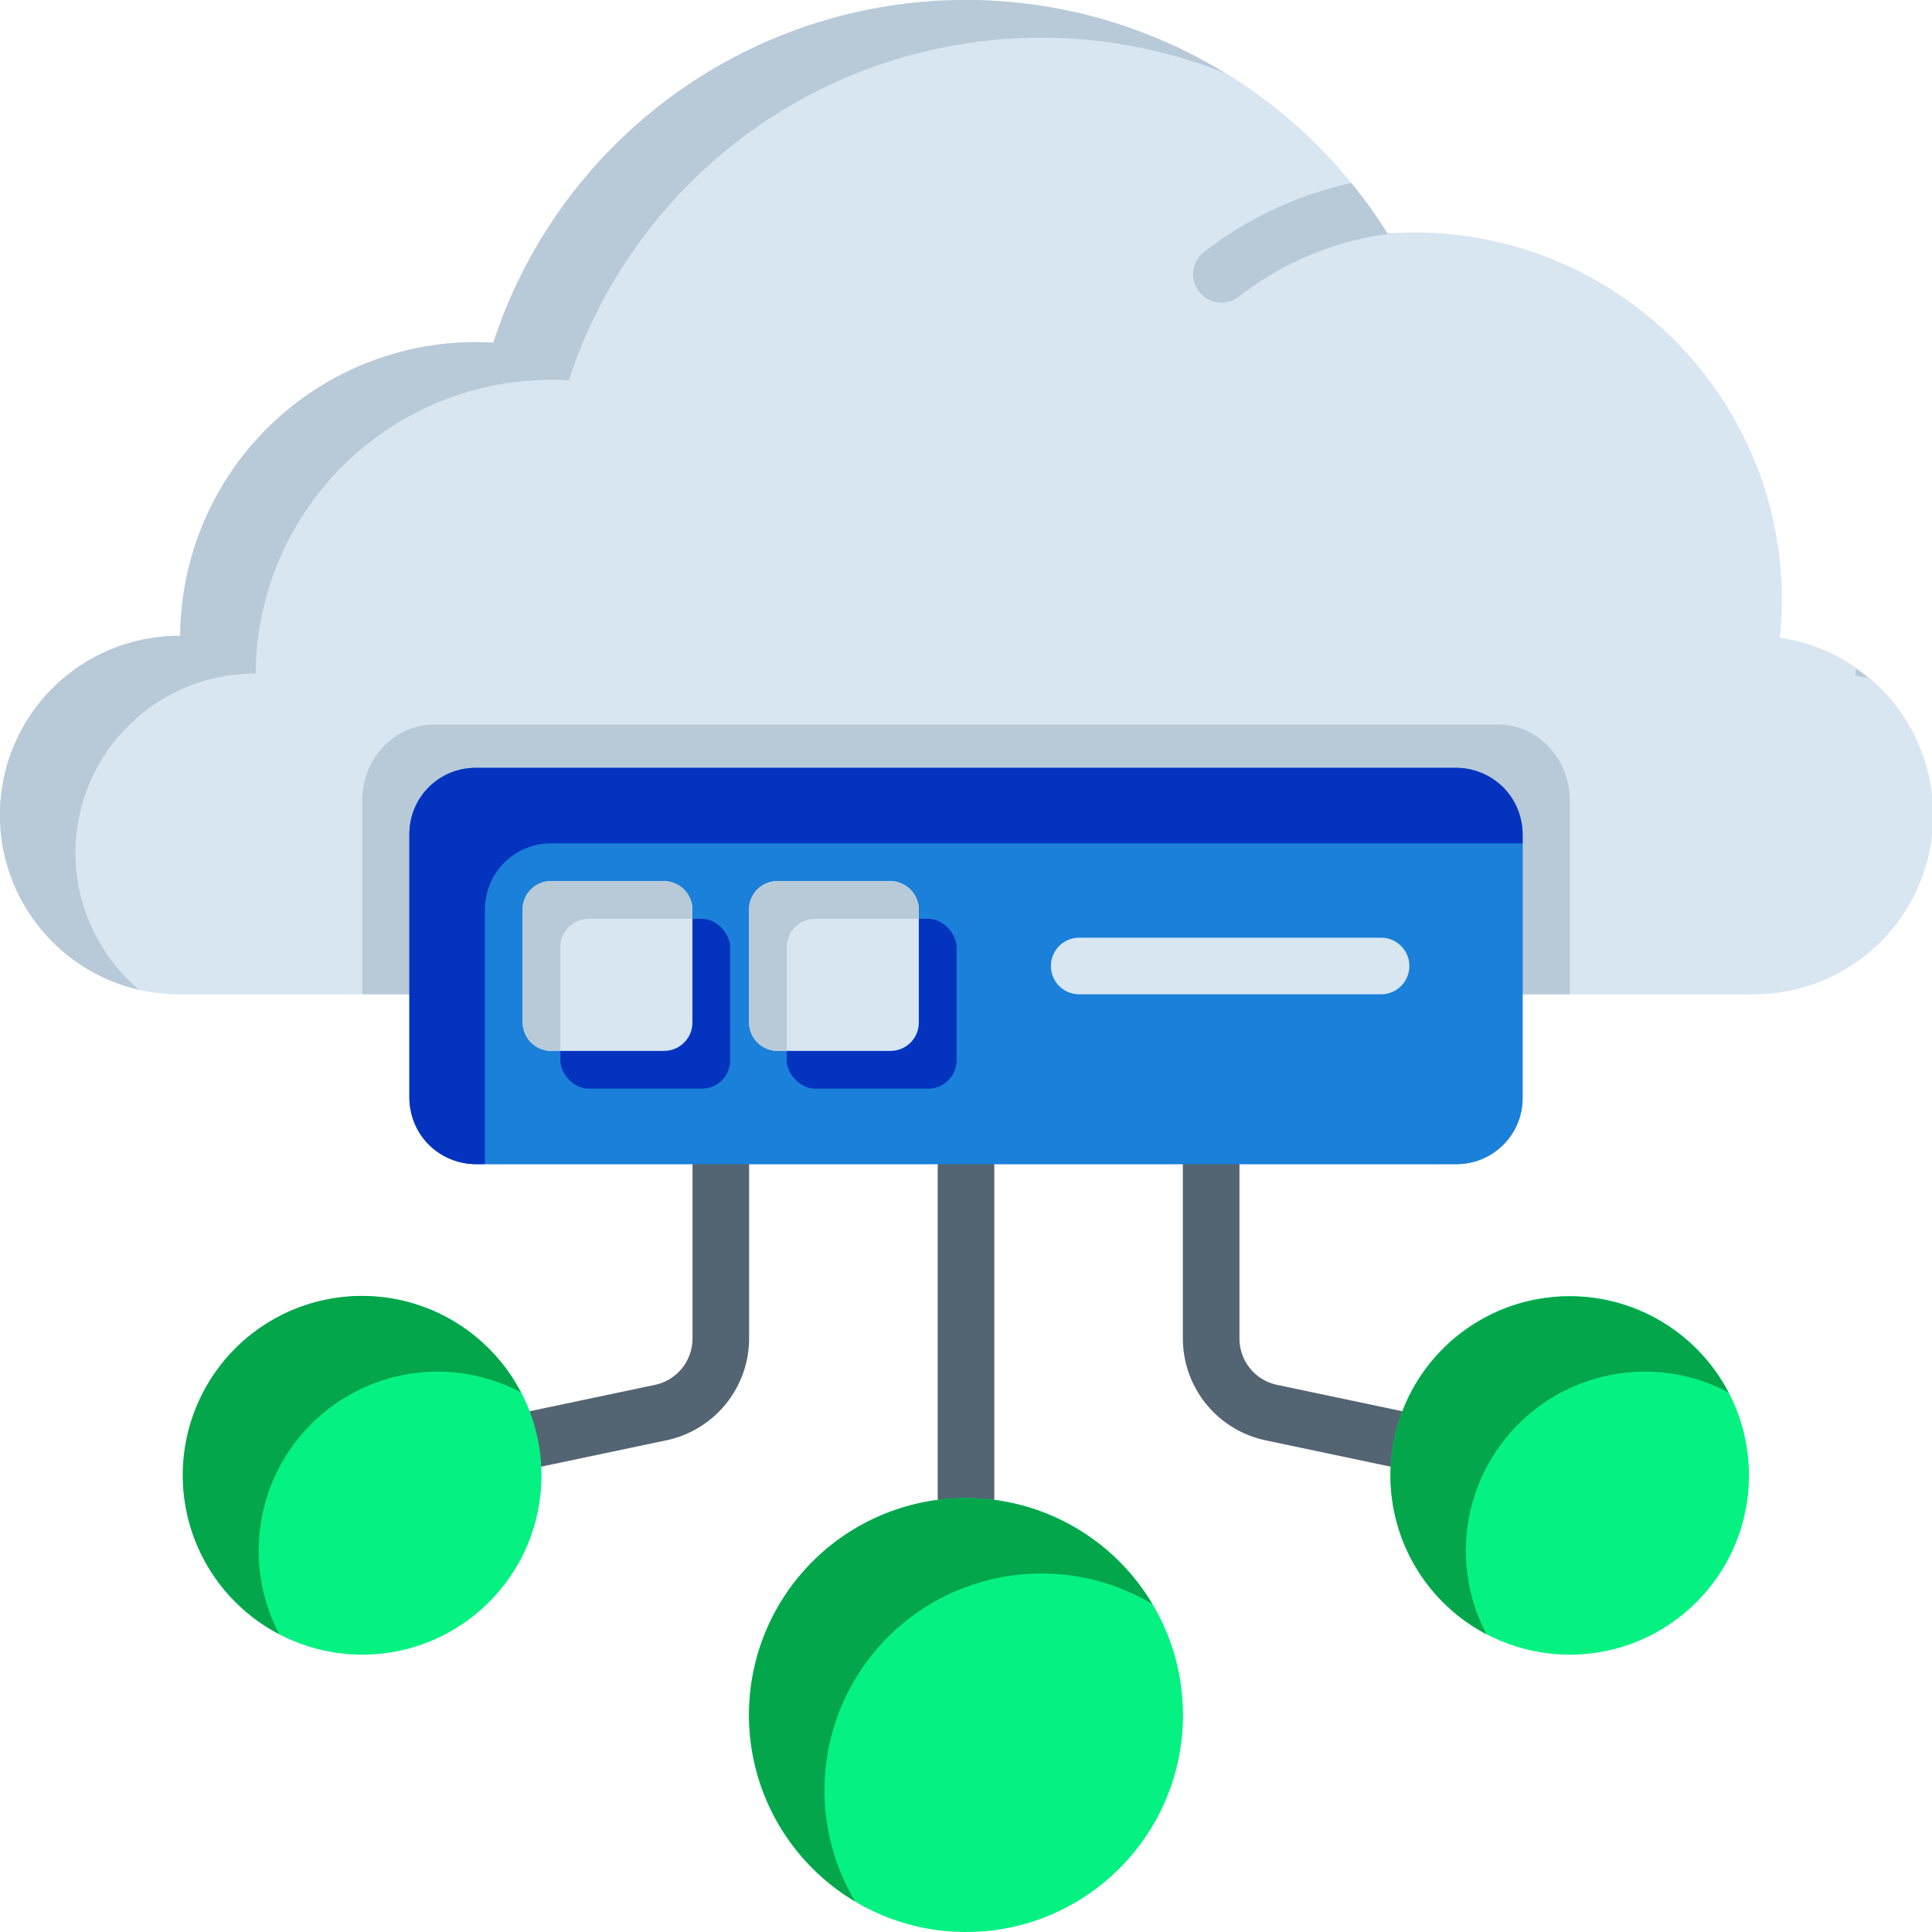
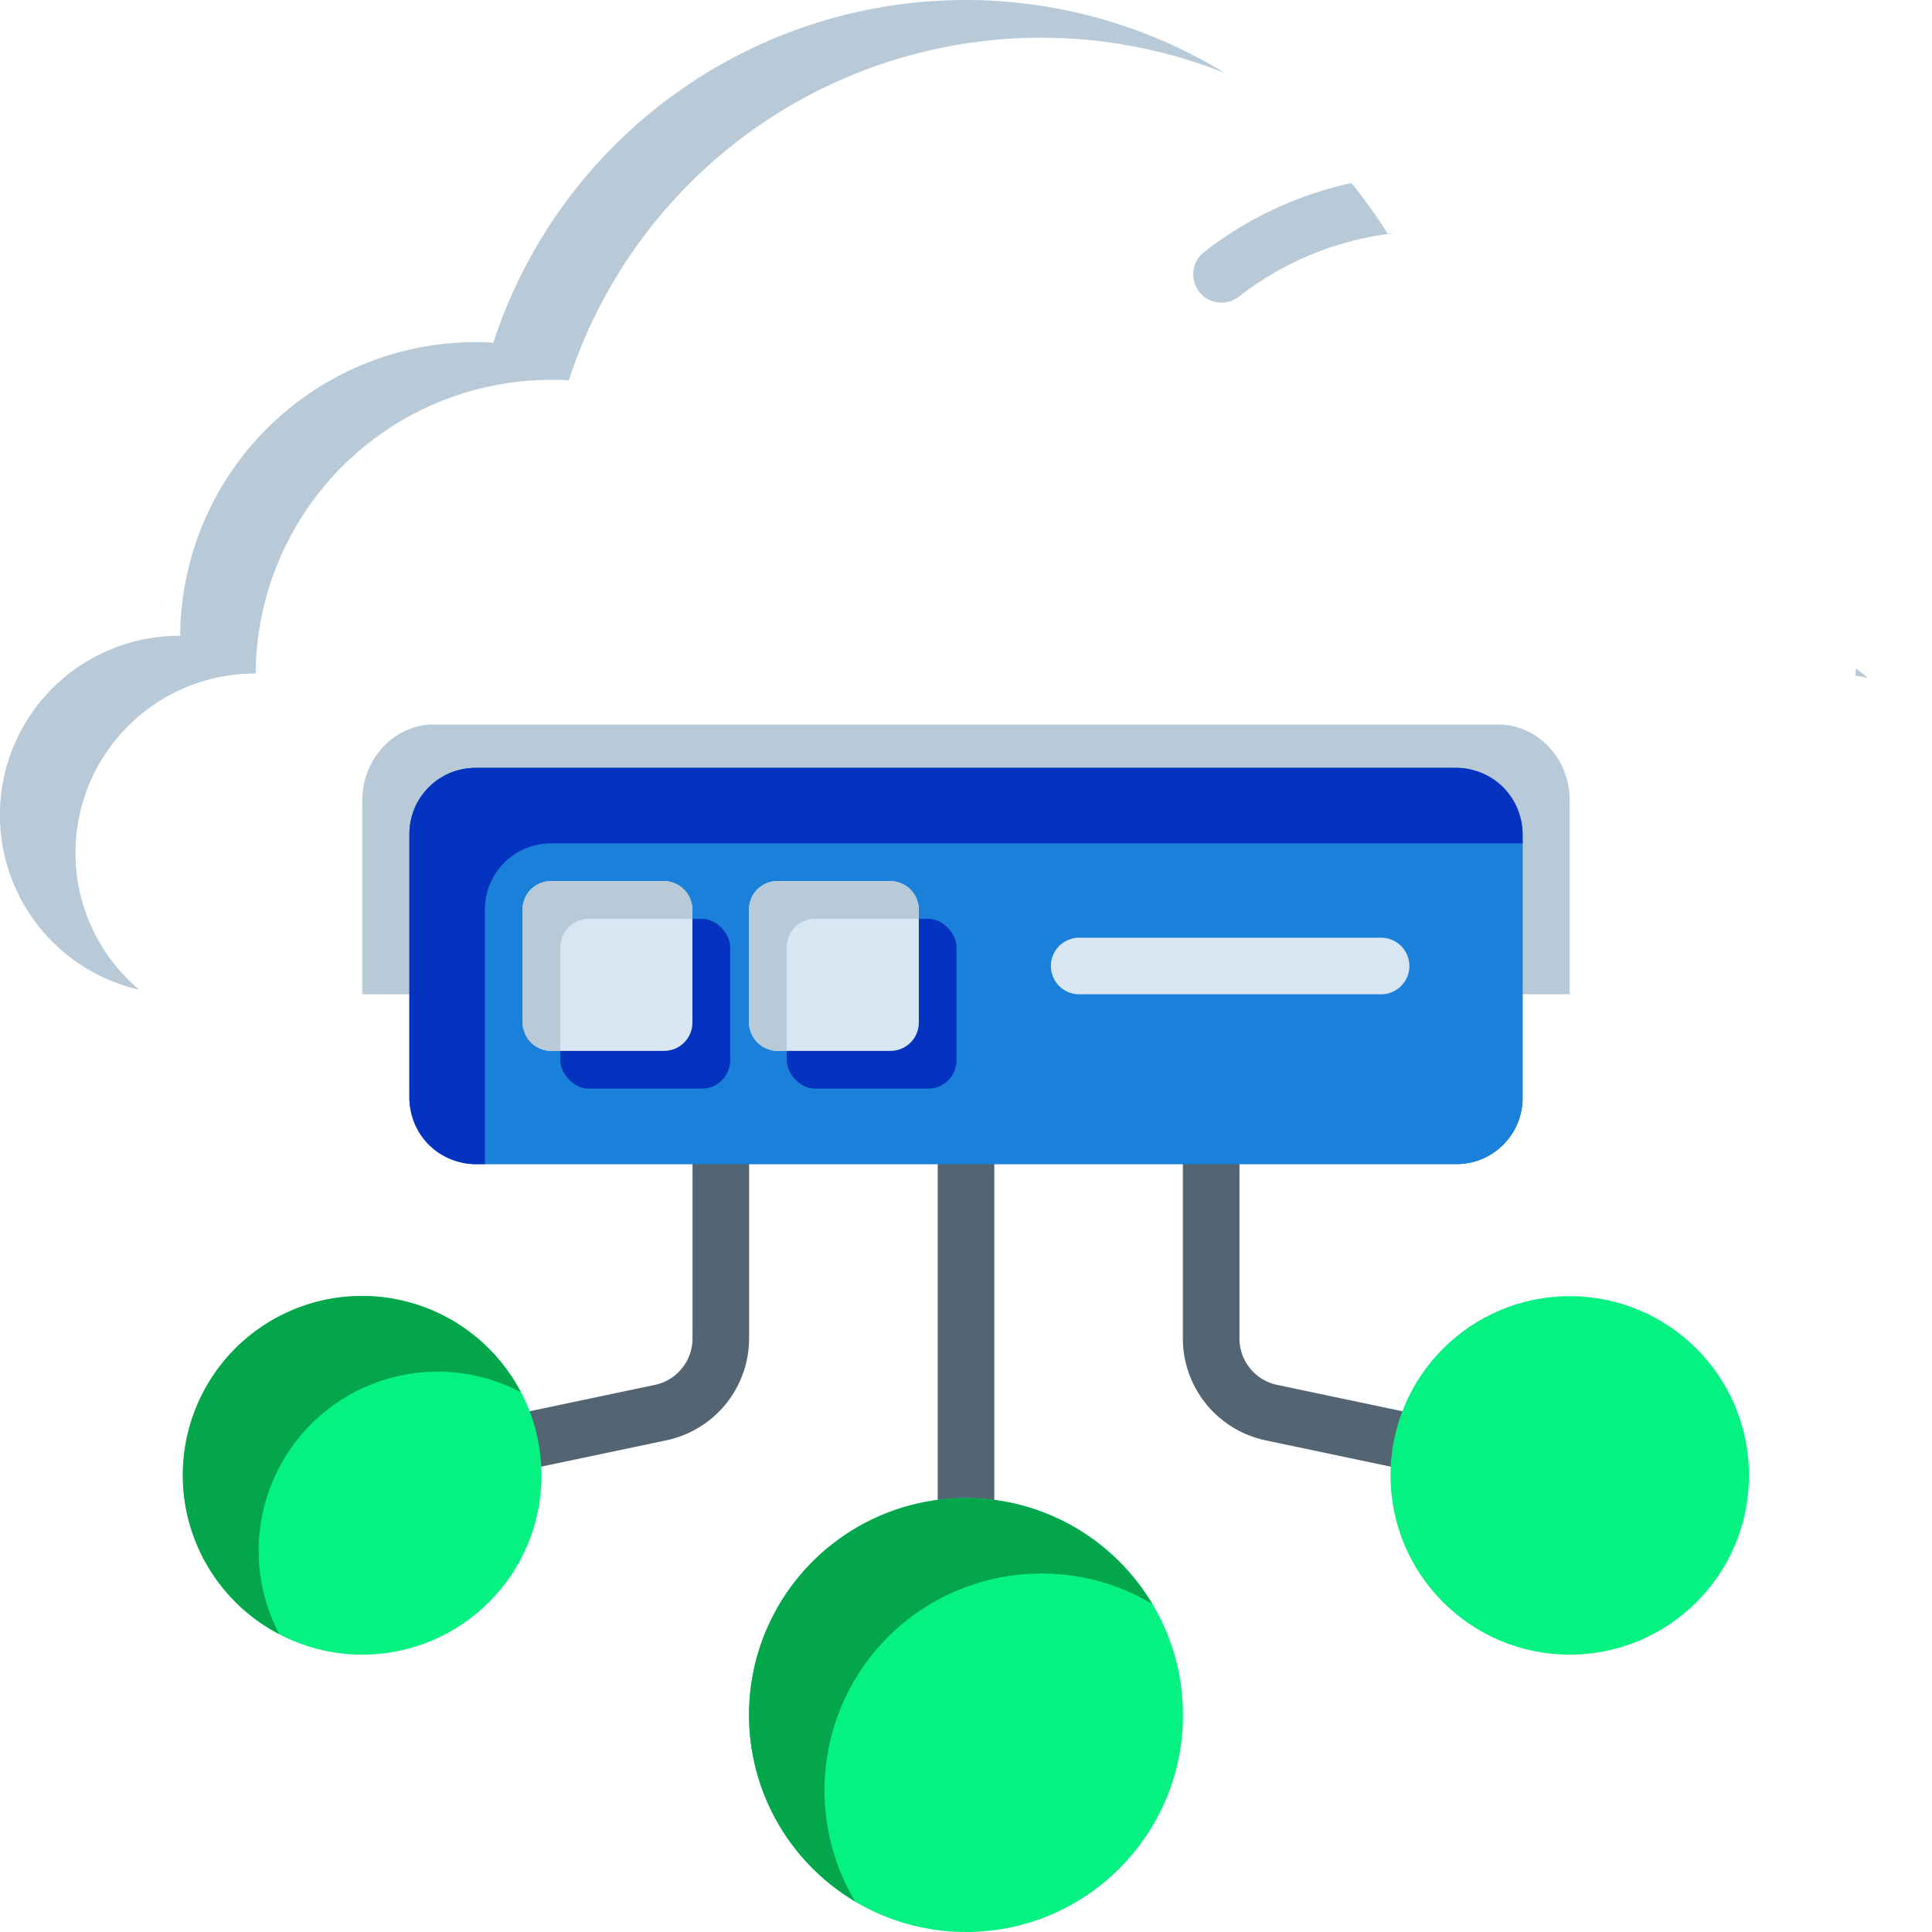
<svg xmlns="http://www.w3.org/2000/svg" id="OBJECT" height="512" viewBox="0 0 512 512" width="512">
  <g fill="#536473">
    <path d="m376.86 390.26a7.65 7.65 0 0 1 -1.56-.16l-40-8.42a27.62 27.62 0 0 1 -21.83-26.91v-53.77a7.5 7.5 0 0 1 15 0v53.77a12.55 12.55 0 0 0 9.95 12.23l40 8.42a7.5 7.5 0 0 1 -1.54 14.84z" />
    <path d="m135.14 390.26a7.5 7.5 0 0 1 -1.54-14.84l40-8.42a12.55 12.55 0 0 0 9.92-12.23v-53.77a7.5 7.5 0 0 1 15 0v53.77a27.62 27.62 0 0 1 -21.83 26.91l-40 8.42a7.65 7.65 0 0 1 -1.55.16z" />
    <path d="m256 412a7.5 7.5 0 0 1 -7.5-7.5v-103.5a7.5 7.5 0 0 1 15 0v103.5a7.5 7.5 0 0 1 -7.5 7.5z" />
  </g>
-   <path d="m471.68 169a97.3 97.3 0 0 0 -96.78-107.4c-2.39 0-4.8.09-7.19.27a131.79 131.79 0 0 0 -237 28.94c-1.59-.09-3.17-.14-4.74-.14a78.34 78.34 0 0 0 -78.22 77.83h-.25a47.5 47.5 0 0 0 0 95h417a47.5 47.5 0 0 0 7.18-94.5z" fill="#d8e6f2" />
  <path d="m491.85 177.2c-.05.61-.1 1.23-.17 1.84 1.15.18 2.29.4 3.41.66-1.04-.88-2.09-1.7-3.24-2.5z" fill="#b8cad8" />
  <path d="m20 226a47.56 47.56 0 0 1 47.5-47.5h.25a78.34 78.34 0 0 1 78.25-77.83c1.57 0 3.15 0 4.74.14a131.63 131.63 0 0 1 173.84-81.47 131.65 131.65 0 0 0 -193.84 71.47c-1.59-.09-3.17-.14-4.74-.14a78.34 78.34 0 0 0 -78.25 77.83h-.25a47.49 47.49 0 0 0 -10.6 93.79 47.43 47.43 0 0 1 -16.9-36.29z" fill="#b8cad8" />
  <path d="m323.72 80.2a7.45 7.45 0 0 0 4.6-1.59 82.07 82.07 0 0 1 40.3-16.71c.24 0 .47-.07.71-.12l-1.62.09a132.29 132.29 0 0 0 -9.6-13.36 97.08 97.08 0 0 0 -39 18.27 7.5 7.5 0 0 0 4.61 13.42z" fill="#b8cad8" />
  <circle cx="416" cy="391" fill="#05f283" r="47.5" />
  <circle cx="96" cy="391" fill="#05f283" r="47.5" />
  <circle cx="256" cy="454.5" fill="#05f283" r="57.5" />
-   <path d="m436 363.5a47.19 47.19 0 0 1 22.05 5.5 47.49 47.49 0 1 0 -64.1 64.1 47.47 47.47 0 0 1 42.05-69.6z" fill="#03a64a" />
  <path d="m116 363.5a47.19 47.19 0 0 1 22.05 5.5 47.49 47.49 0 1 0 -64.05 64.05 47.47 47.47 0 0 1 42-69.55z" fill="#03a64a" />
  <path d="m276 417a57 57 0 0 1 29.39 8.11 57.48 57.48 0 1 0 -78.78 78.78 57.46 57.46 0 0 1 49.39-86.89z" fill="#03a64a" />
  <path d="m416 263.5v-51.34c0-11.16-8.52-20.16-19-20.16h-282c-10.46 0-19 9-19 20.16v51.34z" fill="#b8cad8" />
  <rect fill="#1a80d9" height="105" rx="17.5" width="295" x="108.5" y="203.5" />
  <rect fill="#1a80d9" height="105" rx="17.5" width="295" x="108.5" y="203.5" />
  <path d="m128.5 241a17.52 17.52 0 0 1 17.5-17.5h257.5v-2.5a17.52 17.52 0 0 0 -17.5-17.5h-260a17.52 17.52 0 0 0 -17.5 17.5v70a17.52 17.52 0 0 0 17.5 17.5h2.5z" fill="#0433bf" />
  <rect fill="#0433bf" height="45" rx="7.5" width="45" x="148.5" y="243.5" />
  <rect fill="#0433bf" height="45" rx="7.5" width="45" x="208.5" y="243.5" />
  <rect fill="#d8e6f2" height="45" rx="7.5" width="45" x="138.5" y="233.5" />
  <rect fill="#d8e6f2" height="45" rx="7.5" width="45" x="198.5" y="233.5" />
  <path d="m156 243.5h27.5v-2.5a7.5 7.5 0 0 0 -7.5-7.5h-30a7.5 7.5 0 0 0 -7.5 7.5v30a7.5 7.5 0 0 0 7.5 7.5h2.5v-27.5a7.5 7.5 0 0 1 7.5-7.5z" fill="#b8cad8" />
  <path d="m216 243.5h27.5v-2.5a7.5 7.5 0 0 0 -7.5-7.5h-30a7.5 7.5 0 0 0 -7.5 7.5v30a7.5 7.5 0 0 0 7.5 7.5h2.5v-27.5a7.5 7.5 0 0 1 7.5-7.5z" fill="#b8cad8" />
  <path d="m366 248.5h-80a7.5 7.5 0 0 0 0 15h80a7.5 7.5 0 0 0 0-15z" fill="#d8e6f2" />
</svg>